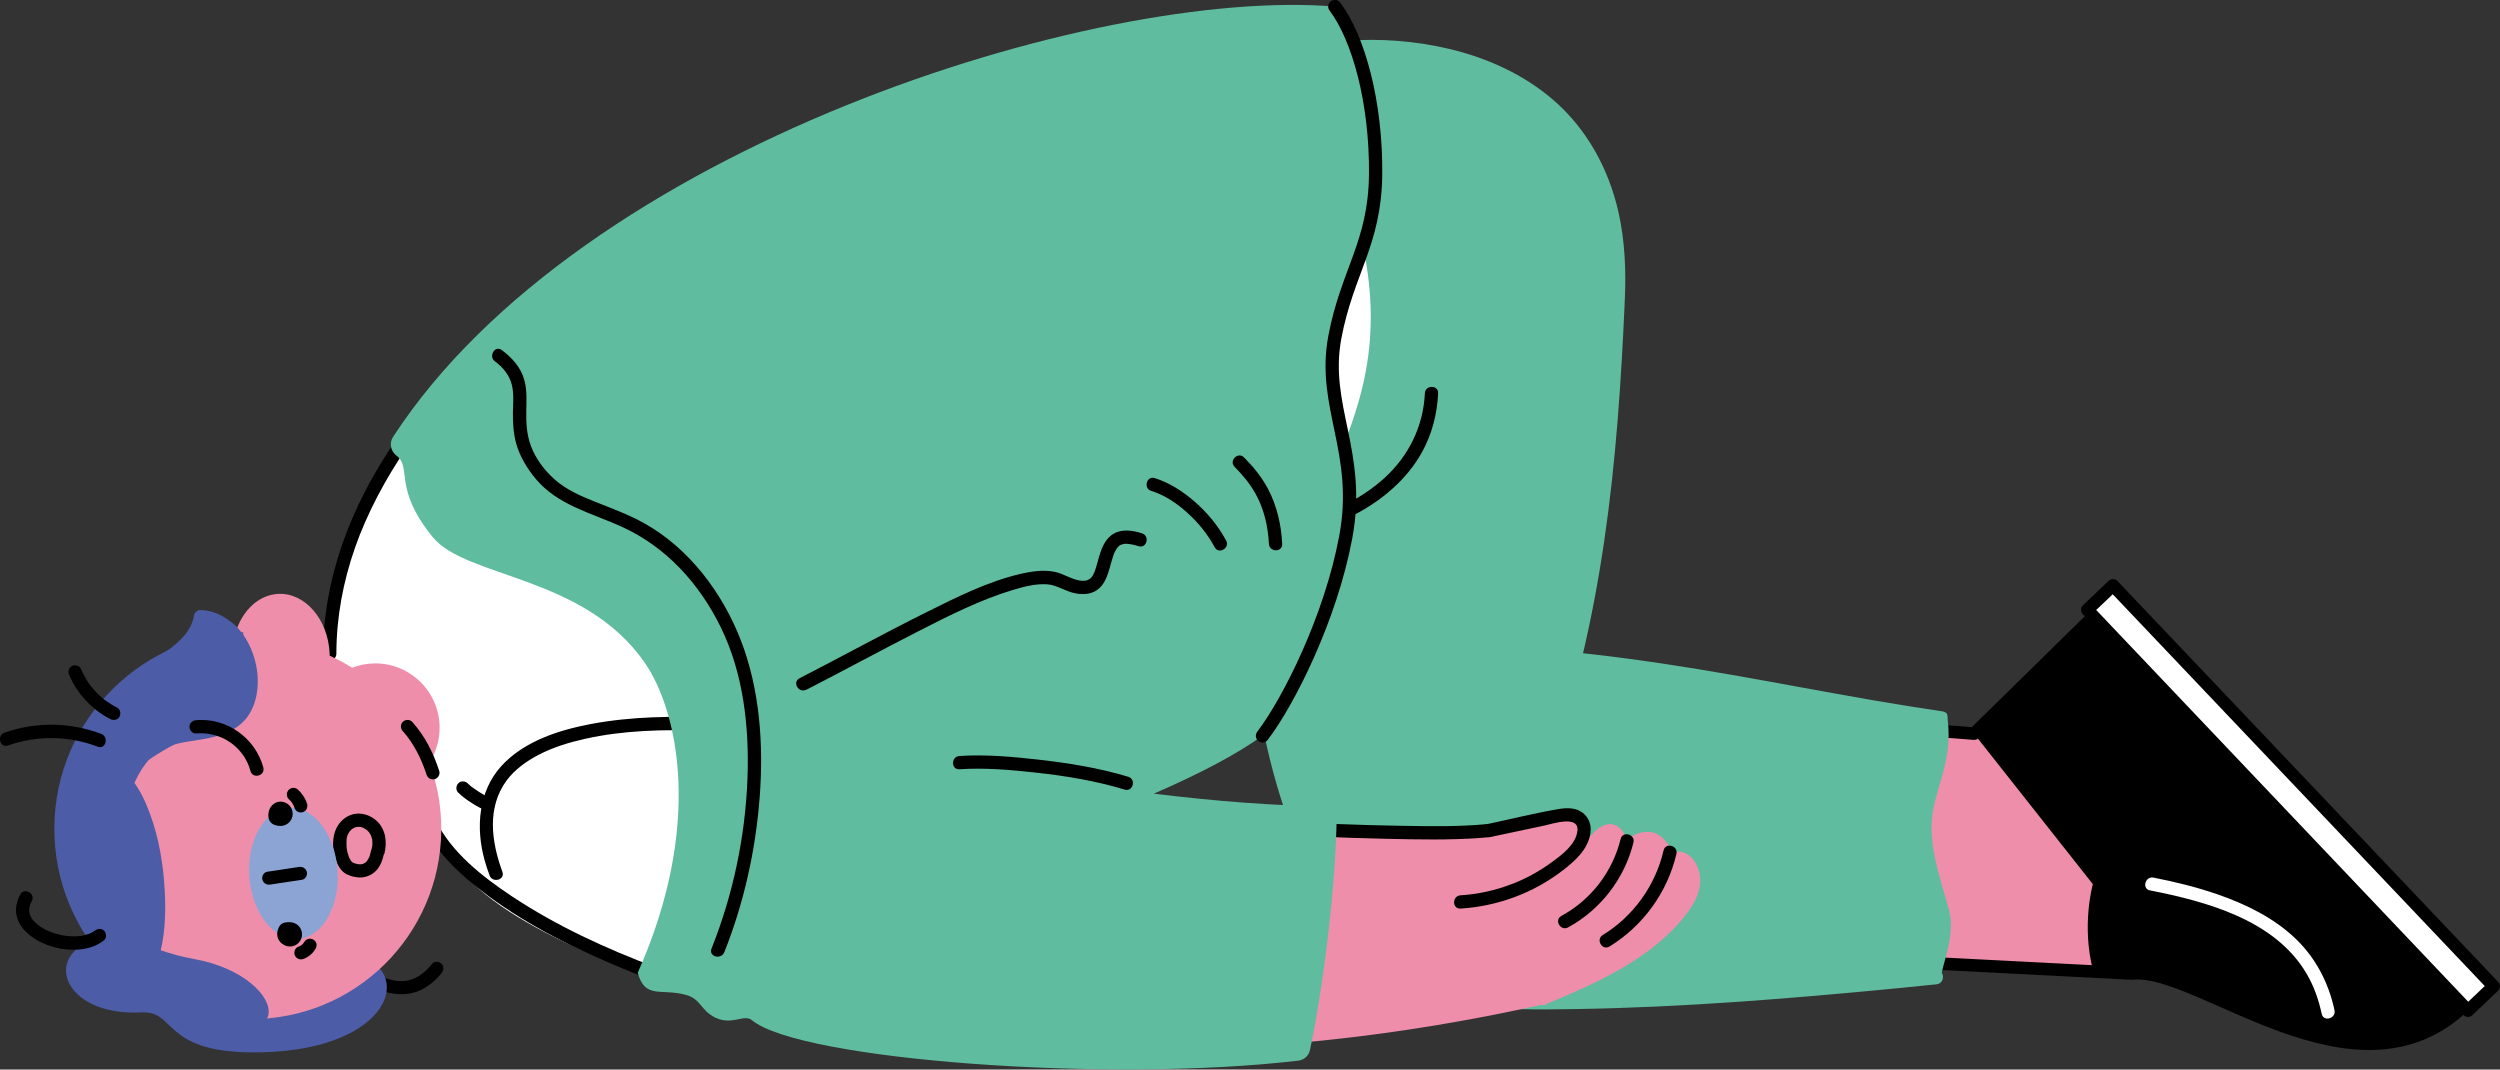
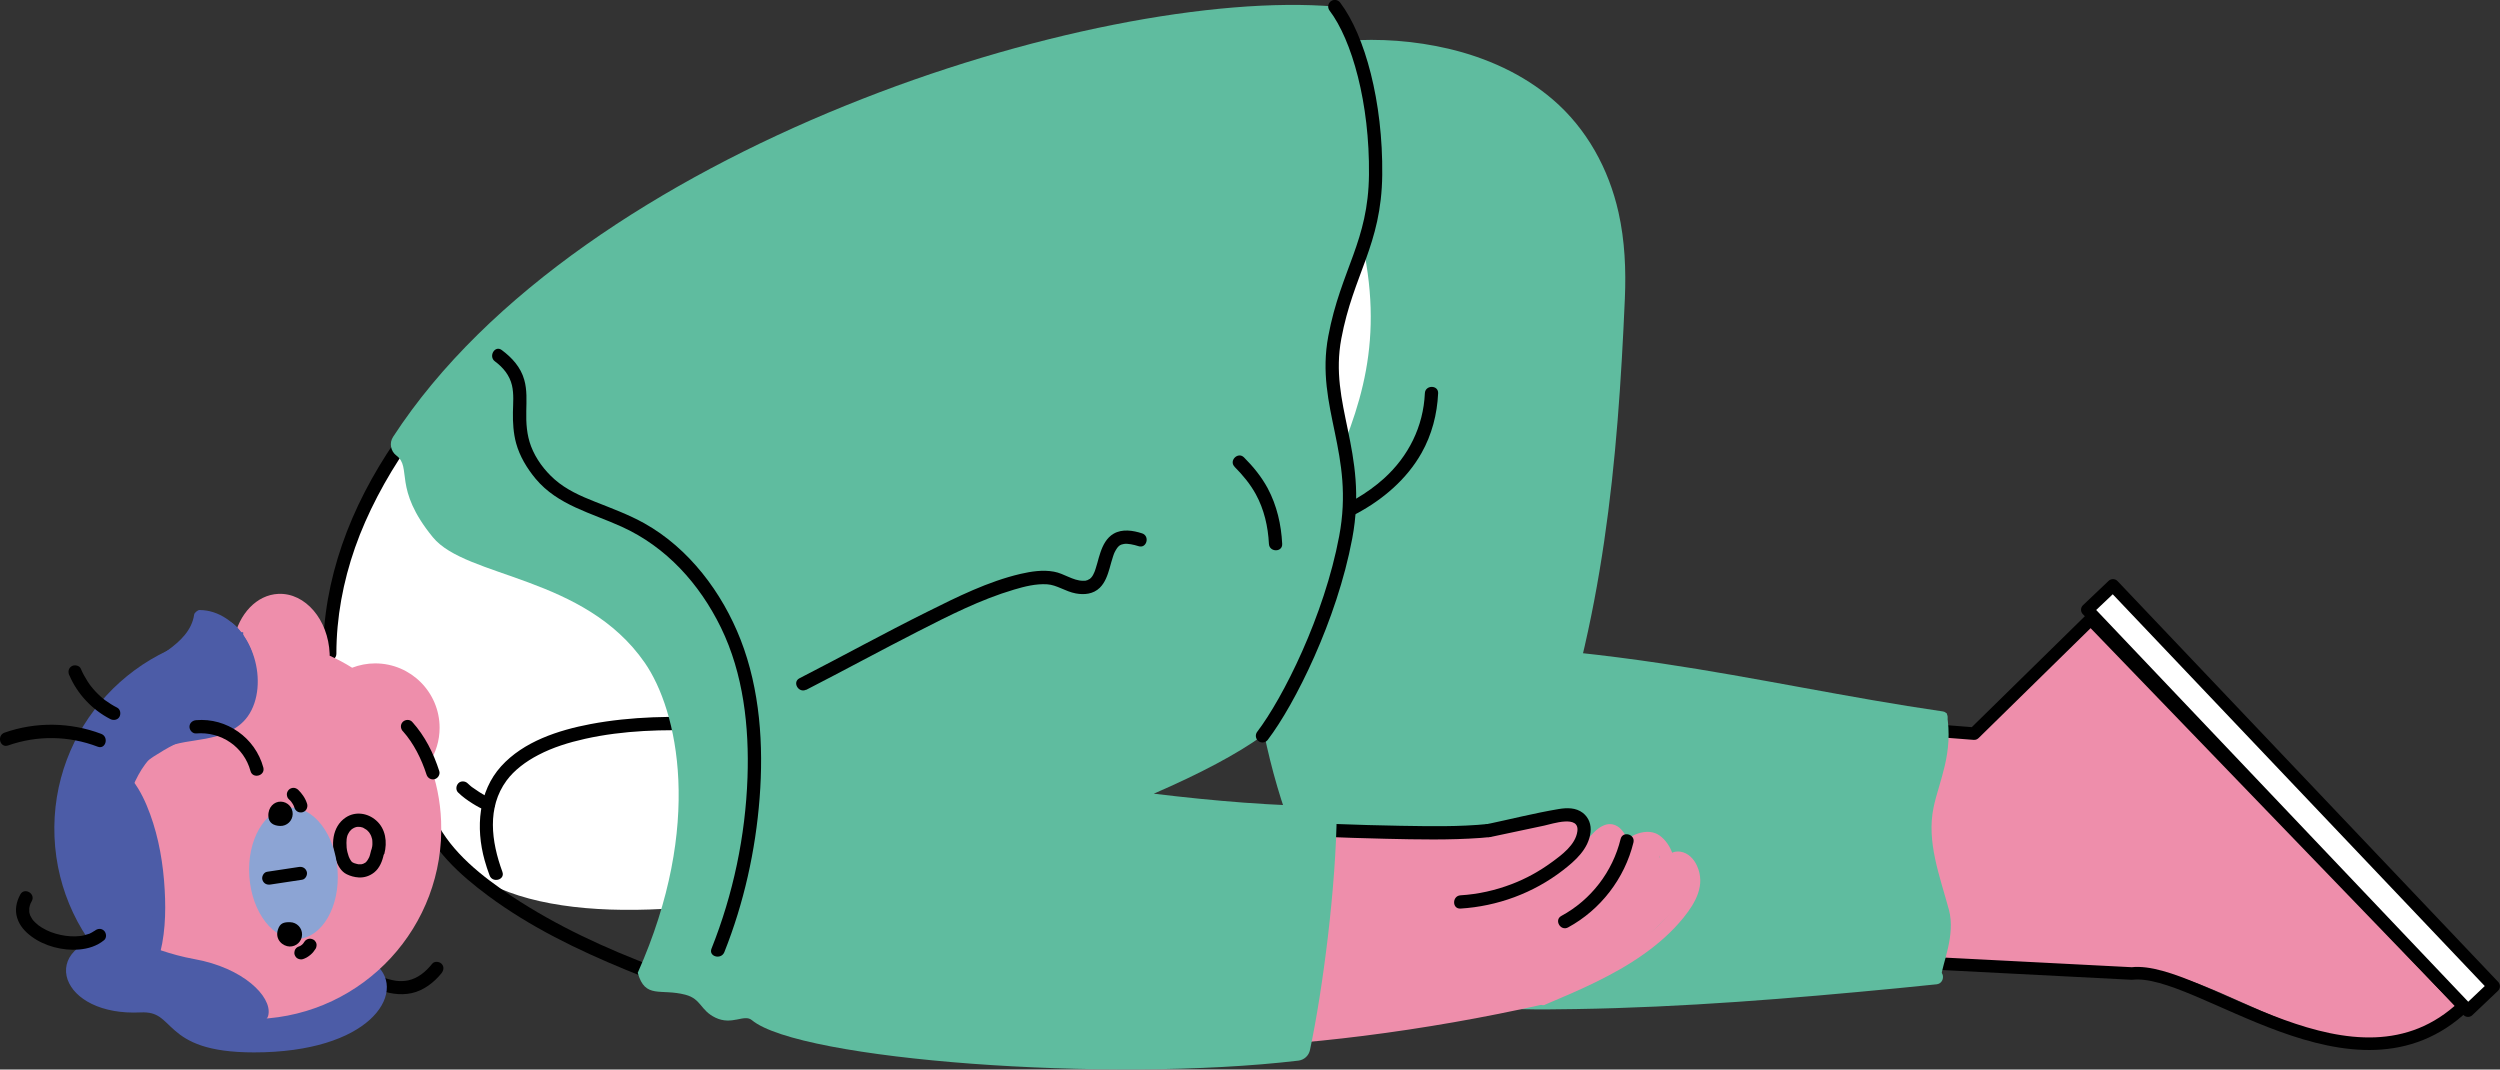
<svg xmlns="http://www.w3.org/2000/svg" id="_レイヤー_2" data-name="レイヤー 2" viewBox="0 0 282.64 120.92">
  <rect x="0" y="0" width="282.64" height="120.92" fill="#333333" stroke="none" />
  <defs>
    <style>
      .cls-1, .cls-2 {
        fill: #fff;
      }

      .cls-3, .cls-4 {
        fill: #4c5ca7;
      }

      .cls-2, .cls-5, .cls-6 {
        stroke: #000;
        stroke-linecap: round;
      }

      .cls-2, .cls-6 {
        stroke-linejoin: round;
        stroke-width: 1.42px;
      }

      .cls-4, .cls-5, .cls-7 {
        stroke-miterlimit: 10;
      }

      .cls-4, .cls-7 {
        stroke: #4c5ca7;
      }

      .cls-5, .cls-6, .cls-7 {
        fill: none;
      }

      .cls-5, .cls-7 {
        stroke-width: 1.5px;
      }

      .cls-8 {
        fill: #ee8eab;
      }

      .cls-9 {
        fill: #5fbc9f;
      }

      .cls-10 {
        fill: #8ca4d4;
      }
    </style>
  </defs>
  <g id="_レイヤー_39" data-name="レイヤー 39">
    <g>
      <g>
        <path class="cls-8" d="m211.73,108.71l29.29,1.35c8.82-2.21,25.18,15.4,37.53,3.68l-42.18-43.73-13.18,12.93-9.18-.72" />
-         <path d="m236.67,109.84c1.72.16,5.09.19,5.09.19,7.97.29,24.43,15.43,36.77,3.71l-42.18-43.73-13.18,12.93,13.44,17.02s-1.34,4.71.06,9.88Z" />
        <path class="cls-6" d="m213,108.62l28.02,1.44c7.58-.88,25.18,15.4,37.53,3.68l-42.18-43.73-13.18,12.93-9.18-.72" />
        <rect class="cls-2" x="227.71" y="88.21" width="62.5" height="4" transform="translate(371.86 340.12) rotate(-133.52)" />
      </g>
      <path class="cls-9" d="m143.2,80.37c.39,6.07,3.81,18.44,11.49,26.12,8.09,8.09,15.92,7.08,26.55,6.77,10.64-.31,28.34-1.9,38.2-2.76.14-1.53,1.67-4.77.9-7.63-1.04-3.85-2.55-7.7-1.74-11.58.61-2.95,2.29-6.15,1.49-10.63-14.43-1.9-27.29-4.37-42.03-6.15,2.33-9.08,5.6-39.01,4.63-47.95-.83-7.68-6.36-15.62-13.02-18.2-7.2-2.79-15.51-5.67-21.2-.45-5.11,4.69-6.03,12.29-6.63,19.2-1.47,16.97-3.94,34.84,2.16,50.74" />
      <path class="cls-9" d="m150.92,6.25c3.6-.4,7.28-.27,10.83.38,4.13.76,8.15,2.26,11.56,4.75,3.78,2.77,6.44,6.76,7.77,11.23.86,2.89,1.2,5.91,1.19,8.92,0,4.29-.35,8.61-.64,12.89-.62,8.92-1.64,17.83-3.54,26.58-.24,1.11-.49,2.21-.76,3.31-.12.51.23.9.72.95,11.17,1.16,22.18,3.37,33.22,5.32,2.65.47,5.31.92,7.97,1.3.94.14,1.35-1.31.4-1.45-10.63-1.54-21.13-3.84-31.75-5.42-3.27-.49-6.55-.91-9.84-1.26l.72.95c2.16-8.91,3.38-18.02,4.11-27.15.37-4.59.62-9.18.82-13.78.14-3.28,0-6.56-.72-9.77-1.1-4.91-3.59-9.46-7.43-12.75-3.36-2.88-7.49-4.73-11.78-5.74-3.8-.89-7.77-1.19-11.66-.89-.4.03-.8.07-1.2.11-.95.11-.96,1.61,0,1.5h0Z" />
      <path class="cls-9" d="m141.92,47.76c-.44,2.16-.63,4.39-.78,6.59-.23,3.33-.28,6.67-.21,10,.19,8.26,1.14,16.62,3.47,24.57,2.23,7.61,5.89,15.33,12.24,20.34,2.63,2.08,5.71,3.83,9.06,4.33,4.1.61,8.31.56,12.45.49,12.17-.19,24.34-1.19,36.44-2.36,1.45-.14,2.9-.29,4.36-.44.95-.1.96-1.6,0-1.5-12.08,1.25-24.21,2.27-36.35,2.68-4.66.16-9.36.27-14.02-.07-1.43-.11-2.81-.23-4.2-.6-1.56-.42-3.06-1.22-4.43-2.06-6.71-4.09-10.77-11.31-13.25-18.56-2.65-7.76-3.8-16.01-4.17-24.19-.16-3.5-.17-7.01,0-10.51.06-1.37.15-2.73.28-4.1.05-.59.12-1.19.19-1.78s.09-.72.18-1.31c.06-.39.13-.77.2-1.16.19-.94-1.26-1.35-1.45-.4h0Z" />
      <path d="m148.69,59.96c1.63-.4,3.22-1.12,4.69-1.9,2.97-1.59,5.66-3.88,7.33-6.84,1.17-2.07,1.77-4.39,1.88-6.76.04-.96-1.46-.96-1.5,0-.17,3.76-1.85,7.13-4.63,9.64-1.92,1.73-4.29,3.06-6.63,3.92-.5.19-1.02.36-1.54.49-.94.23-.54,1.68.4,1.45h0Z" />
      <path class="cls-1" d="m52.77,98.33c-13.71-10.36-21.15-23.37-10.02-43.94C61.72,19.31,126.76-4.5,150.92,3c4.46,8.33,3.62,13.72,2.91,23.66,2.8,11.79.03,19.52-3.72,27.84.28,8.65-1.79,15.45-6.91,25.87-17.05,12.34-72.88,31.24-90.43,17.96Z" />
      <path d="m38.03,73.91c0-4.09.76-8.14,2.11-12s3.46-7.82,5.87-11.33c2.61-3.81,5.67-7.29,8.96-10.52,3.56-3.48,7.41-6.66,11.44-9.59,4.22-3.06,8.64-5.85,13.18-8.41s9.4-4.97,14.26-7.11,9.68-3.98,14.64-5.62,9.56-2.93,14.43-4.02c4.43-.99,8.92-1.78,13.45-2.23,3.96-.4,7.96-.56,11.93-.3.88.06,1.75.14,2.62.24.96.11.95-1.39,0-1.5-3.85-.46-7.76-.45-11.62-.19-4.5.3-8.98.95-13.4,1.82-4.86.96-9.67,2.19-14.41,3.65-5.05,1.55-10.02,3.34-14.89,5.36s-9.84,4.34-14.59,6.87-9.28,5.24-13.67,8.26-8.25,6.02-12.02,9.45c-3.55,3.23-6.85,6.73-9.77,10.55-2.67,3.5-4.99,7.28-6.73,11.33-1.67,3.9-2.79,8.02-3.16,12.25-.09,1.01-.13,2.02-.13,3.03s1.5.97,1.5,0h0Z" />
      <g>
        <path class="cls-8" d="m164.79,114.75c-20.32,2.44-32.06,4.03-48.33,2.1-10.14-1.2-10.79-5.22-10.33-11.62h0c.46-6.4,4.13-14.79,15.98-13.39,0,0,21.08,2.55,34.92,2.24,10.44-.23,23.42-1.09,29.81,9.36,2.14,3.51-13.01,10.22-22.05,11.31Z" />
        <rect class="cls-8" x="182.16" y="94.13" width="3.28" height="9.75" rx="1.64" ry="1.64" transform="translate(246.05 298.28) rotate(-135.66)" />
        <rect class="cls-8" x="182.69" y="95.84" width="6" height="12.76" rx="3" ry="3" transform="translate(239.91 307.14) rotate(-133.65)" />
        <rect class="cls-8" x="178.02" y="93.08" width="3.7" height="9.75" rx="1.85" ry="1.85" transform="translate(240.03 293.73) rotate(-135.66)" />
        <path class="cls-8" d="m175.56,98.02c-2.24,1.15-9.41,3.65-9.41,3.65-2.87,1.01-5.03-.12-5.61-2.43-.72-2.85,1.82-4.57,2.96-4.75,4.17-.67,7.52-1.77,10.34-2.05,2.09-.2,4.64-.46,4.82.67s-.62,3.63-3.1,4.91Z" />
        <path class="cls-8" d="m113.81,116.76l-26.13-1.92c-7.26-.53-12.78-6.12-12.31-12.47l.1-1.37c.47-6.35,6.73-11.07,14-10.54l26.13,1.92c7.26.53,12.78,6.12,12.31,12.47l-.1,1.37c-.47,6.35-6.75,10.24-14,10.54Z" />
      </g>
      <g>
        <path class="cls-8" d="m77.13,109.69c12.45,4.56,25.52,7.26,38.72,8.36,12.75,1.07,25.61.66,38.3-.94,6.82-.86,13.59-2.05,20.29-3.55.94-.21.54-1.66-.4-1.45-12.02,2.7-24.28,4.4-36.6,4.89-12.86.51-25.79-.3-38.43-2.78-7.3-1.43-14.49-3.42-21.48-5.98-.91-.33-1.3,1.12-.4,1.45h0Z" />
        <path d="m100.55,91.22c3.32.35,6.65.63,9.98.9,4.88.4,9.77.76,14.65,1.1,5.47.38,10.95.72,16.43,1.01,5.03.26,10.06.49,15.1.6,3.57.08,7.16.16,10.72-.1.29-.02.57-.05.86-.08.95-.1.96-1.6,0-1.5-3.31.34-6.66.26-9.98.21-4.89-.08-9.77-.29-14.65-.53-5.48-.27-10.95-.6-16.43-.97-5.03-.34-10.07-.71-15.1-1.11-3.58-.29-7.15-.58-10.72-.94-.29-.03-.57-.06-.86-.09-.96-.1-.95,1.4,0,1.5h0Z" />
        <path class="cls-8" d="m174.66,113.59c3.84-1.62,7.73-3.28,11.15-5.7,1.67-1.18,3.22-2.54,4.51-4.13,1.37-1.7,2.53-3.7,1.53-5.89-.35-.77-1-1.45-1.86-1.58-1.01-.15-1.79.53-2.31,1.33l1.3.76c.81-1.34-.5-3.69-1.86-4.19-1.6-.59-3.83.72-4.44,2.21l1.45.4c.36-1.59-.87-4.34-2.87-3.46-.73.32-1.28.99-1.79,1.57-.27.31-.54.62-.84.91-.19.18-.41.36-.52.35-.96-.05-.96,1.45,0,1.5,1.24.06,2.16-1.44,2.9-2.23.24-.25.71-.85,1.04-.73.57.21.76,1.19.64,1.7-.22.96,1.09,1.27,1.45.4.27-.67,1.78-1.49,2.48-1.21.48.19,1.39,1.53,1.08,2.03-.5.83.77,1.56,1.3.76.25-.38.62-.81,1.07-.48.51.37.72,1.21.7,1.8-.02.95-.61,1.81-1.15,2.55-.49.67-1.04,1.29-1.62,1.87-2.4,2.43-5.4,4.19-8.46,5.68-1.73.84-3.5,1.6-5.27,2.35-.38.16-.64.49-.52.92.09.35.55.68.92.52h0Z" />
        <path d="m177.28,104.85c3.67-1.99,6.4-5.54,7.39-9.6.23-.94-1.22-1.34-1.45-.4-.9,3.7-3.35,6.89-6.7,8.7-.85.46-.09,1.76.76,1.3h0Z" />
-         <path d="m181.96,107.01c3.79-2.32,6.56-6.14,7.57-10.47.22-.94-1.23-1.34-1.45-.4-.92,3.96-3.41,7.45-6.88,9.57-.82.5-.07,1.8.76,1.3h0Z" />
        <path d="m168.5,94.63l6.08-1.29c.9-.19,4.02-1.26,3.75.65-.21,1.53-1.76,2.66-2.91,3.5-1.38,1.01-2.9,1.85-4.5,2.46-1.86.71-3.81,1.15-5.8,1.27-.96.06-.97,1.56,0,1.5,4.18-.26,8.23-1.75,11.55-4.31,1.42-1.09,2.93-2.43,3.15-4.32.1-.84-.19-1.66-.87-2.19-.8-.61-1.8-.59-2.75-.43-2.72.46-5.41,1.14-8.1,1.71-.94.2-.54,1.65.4,1.45h0Z" />
      </g>
-       <path class="cls-1" d="m95.61,116.35s-12.44-1.4-29.24-8.69c-13.44-5.83-21.26-13.25-13.16-20.88,13.9-13.1,49.47-1.11,49.47-1.11.99,8.26-.14,21.39-7.06,30.67Z" />
      <g>
        <path d="m51.8,89.6c.48.48,1.05.88,1.62,1.24.5.31,1.03.62,1.6.8.37.12.83-.14.92-.52.09-.41-.12-.8-.52-.92-.05-.01-.09-.03-.14-.05-.02,0-.04-.02-.06-.03-.08-.03.19.08.08.04-.11-.05-.22-.1-.33-.16-.27-.14-.53-.29-.78-.45s-.53-.35-.78-.53c-.03-.02-.06-.04-.08-.06.18.13.06.05.02.02-.06-.05-.11-.09-.17-.14-.11-.09-.21-.19-.31-.28-.28-.28-.79-.3-1.06,0s-.3.77,0,1.06h0Z" />
        <path d="m56.8,98.57c-1.27-3.46-1.75-7.28.46-10.31.87-1.19,2.2-2.18,3.61-2.91,1.64-.86,3.44-1.41,5.27-1.82,4.35-.97,8.88-1.08,13.32-.91s9.01.69,13.45,1.49c3.22.58,6.49,1.24,9.57,2.38.11.04.23.09.34.13.08.03.42.17.22.09.38.16.8.11,1.03-.27.19-.31.1-.87-.27-1.03-2.91-1.24-6.08-1.9-9.17-2.5-4.55-.88-9.16-1.47-13.79-1.73s-9.45-.19-14.07.68c-3.63.69-7.57,1.96-10.12,4.78s-2.89,6.93-1.86,10.62c.16.58.35,1.15.56,1.71.33.9,1.78.51,1.45-.4h0Z" />
      </g>
      <path d="m47.42,92.17c1.33,3.83,4.6,6.75,7.76,9.1,4.74,3.52,10.13,6.13,15.57,8.37,6.88,2.83,14.05,4.98,21.29,6.65,8.25,1.9,16.66,3.16,25.11,3.8,8.88.67,17.83.63,26.7-.26,1.09-.11,2.18-.23,3.27-.37.95-.12.96-1.62,0-1.5-8.72,1.09-17.54,1.33-26.32.86s-16.8-1.54-25.05-3.26c-7.34-1.53-14.6-3.54-21.62-6.2-5.65-2.13-11.22-4.68-16.26-8.03-3.32-2.21-6.83-4.94-8.61-8.59-.18-.37-.26-.56-.4-.97-.31-.91-1.76-.52-1.45.4h0Z" />
      <path class="cls-9" d="m142.73,83.19c2.98-3.91,7.7-13.31,9.41-22.44,1.81-9.61-2.7-14.79-1.23-22.62h0c1.39-7.4,4.53-10.62,4.61-18.37.09-8.17-1.94-15.51-4.61-19.02-26.98-2.24-85.2,15.95-106.47,48.65-.45.69-.28,1.62.37,2.11,1.81,1.35-.42,3.68,4.12,9.23,3.78,4.63,17.11,4.31,23.96,14.19,3.73,5.39,6.67,18.31-.79,35.06.84,3,2.56,1.74,5.39,2.48,1.81.48,1.67,1.76,3.39,2.59,1.88.91,3.25-.44,4.12.28,5.39,4.5,40.34,7.12,61.79,4.58.65-.08,1.18-.56,1.31-1.2,1.46-6.85,2.96-18.54,3.03-26.97,0-.32-.26-.58-.58-.58-6.47-.03-13.25-.6-20.11-1.43,5.2-2.25,9.47-4.51,12.28-6.55" />
      <path class="cls-5" d="m142.73,83.19c2.98-3.91,7.7-13.31,9.41-22.44,1.81-9.61-2.7-14.79-1.23-22.62h0c1.39-7.4,4.53-10.62,4.61-18.37.09-8.17-1.94-15.51-4.61-19.02" />
      <path d="m48.86,108.96c-.73.91-1.61,1.64-2.72,1.88-.4.09-.98.1-1.39.04-.61-.09-1.21-.28-1.78-.52-.38-.15-.82.17-.92.52-.12.43.15.77.52.92,1.26.51,2.63.77,3.97.48s2.52-1.19,3.38-2.26c.25-.32.31-.75,0-1.06-.26-.26-.81-.32-1.06,0h0Z" />
      <path class="cls-4" d="m15.86,113.96c4.59-.23,2.44,4.52,12.85,4.52,12.9,0,16.64-6.48,13.45-9.04.12-.56,3.36-8.93-14.41-8.93-5.8,0-10.74,5.38-14.8,5.78-8.08.78-5.79,8.1,2.91,7.67Z" />
      <path class="cls-8" d="m49.87,92.83c-.09-2.32-.56-4.54-1.33-6.61.73-1.14,1.16-2.48,1.16-3.94,0-4.02-3.26-7.28-7.28-7.28-.92,0-1.8.18-2.61.49-.81-.51-1.66-.96-2.54-1.36,0-.07,0-.15,0-.22-.16-3.86-2.75-6.89-5.78-6.77-2.47.1-4.48,2.27-5.05,5.16-11.34,1.02-20,10.78-19.54,22.29.48,11.86,10.49,21.09,22.36,20.61,11.86-.48,21.09-10.49,20.61-22.36Z" />
      <g>
        <path class="cls-3" d="m30.35,114.71c-.37,2.05-5.12.45-8.25-.26-3.48-.79-9.71-5.61-9.34-7.67s3.69.66,9.21,1.65c5.53.99,8.75,4.22,8.38,6.27Z" />
        <path class="cls-3" d="m15.07,109.69c-4.19.2-7.19-8.65-7.48-12.55-.26-3.51-.93-10.64,2.36-10.8,3.52-.16,6.5,3.66,7.62,10.13,1.13,6.5.79,13.06-2.5,13.22Z" />
        <path class="cls-3" d="m22.58,68.96c-.22,0-.6.31-.63.52-.49,3.47-5.08,5.03-7.56,7.1-3.78,3.16-7.75,9.34-5.79,12.01,2.69,3.66,4.12-.79,11.19-4.47,3.99-2.07,5.93-.06,8.31-4.63,2.5-4.81-1.24-10.52-5.52-10.52Z" />
      </g>
      <path class="cls-3" d="m17.86,108.59c.81-2.55.91-5.33.76-7.98-.16-2.9-.65-5.84-1.65-8.57-.49-1.34-1.1-2.66-1.97-3.8-.54-.72-1.78-.01-1.22.72,1.98,2.62,2.8,6.11,3.21,9.31.42,3.26.51,6.8-.49,9.96-.28.87,1.09,1.24,1.37.38h0Z" />
      <path class="cls-3" d="m15,88.95c.78-1.79,1.81-3.58,3.67-4.41,1.45-.65,3.07-.73,4.61-1.03,1.77-.34,3.61-.97,4.71-2.49,1.33-1.85,1.4-4.52.76-6.63-.31-1.03-.8-2.02-1.45-2.88-.42-.55-.96-1.18-1.66-1.37-.88-.24-1.26,1.13-.38,1.37.05.01,0-.03.12.05.1.06.15.11.23.18.23.2.43.44.61.69.53.73.93,1.56,1.18,2.42.54,1.86.49,4.42-1.01,5.84-1.17,1.12-2.98,1.38-4.51,1.63-1.43.23-2.85.44-4.16,1.1-1.94.98-3.12,2.88-3.96,4.82-.36.83.86,1.55,1.22.72h0Z" />
      <path class="cls-7" d="m29.27,115.19c-11.86.48-21.87-8.74-22.36-20.61-.48-11.86,8.74-21.87,20.61-22.36" />
      <path d="m45.55,82.67c1.22,1.36,2.11,3.16,2.67,4.9.12.39.52.63.92.52.38-.1.65-.54.52-.92-.64-2.01-1.63-3.98-3.06-5.56-.27-.3-.78-.28-1.06,0-.3.3-.27.76,0,1.06h0Z" />
      <path d="m43.45,96.54c.35-1.34.16-2.84-.93-3.79-.96-.84-2.36-1.06-3.46-.31-1.53,1.04-1.67,3.14-1.09,4.77.23.65.59,1.32,1.23,1.63.43.21.87.33,1.35.36.64.04,1.26-.17,1.76-.57.62-.5.93-1.3,1.08-2.06.08-.4-.11-.81-.52-.92-.37-.1-.84.12-.92.52-.03.16-.07.32-.12.48-.02.07-.05.14-.07.21-.07.21.06-.11-.03.07-.06.11-.11.22-.18.32-.02.03-.14.17-.01.03-.05.05-.09.11-.14.16-.04.03-.07.07-.11.1.14-.13.05-.03,0,0-.06.03-.33.15-.1.07-.07.02-.14.05-.21.07-.04.01-.08.02-.13.03-.12.04.19,0-.01,0-.08,0-.17,0-.25,0-.04,0-.08,0-.12,0-.15,0,.19.04.04,0-.16-.04-.32-.07-.48-.13-.22-.08.11.06-.04-.02-.05-.02-.09-.05-.14-.07-.05-.03-.14-.12-.01,0-.04-.04-.08-.08-.12-.12-.13-.13.07.12-.03-.04-.05-.08-.1-.15-.14-.23-.03-.06-.07-.13-.09-.19.06.13-.04-.1-.04-.1-.05-.15-.1-.31-.14-.47-.09-.37-.11-.65-.11-1.05,0-.3.02-.53.1-.8,0-.01.09-.22.03-.09.03-.06.06-.13.1-.19s.07-.12.11-.18c.05-.07.06-.08.01-.02.03-.04.06-.07.09-.1.05-.05.1-.1.15-.15.15-.14-.11.05.07-.05.06-.04.12-.08.18-.11.01,0,.22-.09.08-.04.07-.02.13-.05.2-.06.02,0,.24-.04.08-.02.05,0,.1,0,.15,0,.03,0,.31.02.18,0,.12.02.23.06.35.09.14.04-.2-.1-.01,0,.13.07.26.15.38.23s-.13-.12-.02-.02c.04.04.09.08.13.11.07.06.13.13.19.2.03.04.11.17,0,0,.04.06.08.11.11.17.03.04.05.09.08.14.02.04.11.26.04.07.05.13.09.26.12.39.01.06.03.12.03.19-.03-.18,0,.1,0,.13.02.41-.02.58-.12.97s.13.81.52.92.82-.13.92-.52h0Z" />
      <path d="m91.13,78c4.23-2.17,8.4-4.44,12.63-6.6,3.51-1.79,7.09-3.62,10.88-4.74,1.21-.36,2.48-.68,3.75-.6,1.1.07,2.05.81,3.23,1.03.97.18,1.98.08,2.72-.64.6-.59.88-1.42,1.11-2.21.13-.45.24-.9.39-1.34.08-.24.13-.37.19-.49.05-.09.09-.18.15-.27.02-.03.18-.26.09-.15.27-.34.38-.41.79-.49s1.13.08,1.66.25c.92.3,1.31-1.15.4-1.45-1.02-.33-2.24-.53-3.22.04-.79.46-1.21,1.29-1.49,2.12-.14.39-.24.79-.35,1.19-.05.19-.11.38-.17.57-.03.09-.06.18-.09.28-.04.1-.08.22-.07.18-.18.4-.25.54-.53.78.08-.06-.28.14-.23.12-.26.09-.25.08-.54.08-1.14-.01-2.14-.83-3.28-1.03-1.25-.23-2.55-.03-3.77.25-3.67.86-7.16,2.6-10.51,4.27-4.88,2.42-9.64,5.05-14.48,7.53-.86.44-.1,1.73.76,1.29h0Z" />
-       <path d="m130.17,55.5c1.43.45,2.74,1.31,3.86,2.29,1.33,1.16,2.46,2.52,3.3,4.08.46.85,1.75.09,1.29-.76-.91-1.69-2.17-3.21-3.63-4.46-1.3-1.12-2.79-2.08-4.44-2.6-.92-.29-1.32,1.16-.4,1.45h0Z" />
+       <path d="m130.17,55.5h0Z" />
      <path d="m139.57,52.77c.93.94,1.76,1.93,2.4,3.09.95,1.73,1.39,3.67,1.49,5.63.05.96,1.55.97,1.5,0-.11-2.19-.6-4.34-1.64-6.29-.7-1.3-1.64-2.45-2.68-3.49-.68-.68-1.74.38-1.06,1.06h0Z" />
      <path d="m22.17,82.92c2.82-.24,5.41,1.51,6.15,4.25.25.93,1.7.54,1.45-.4-.9-3.34-4.13-5.65-7.6-5.35-.4.03-.75.32-.75.75,0,.38.34.78.75.75h0Z" />
      <path d="m10.7,105.23s-.11.08-.01,0c-.03.02-.06.04-.09.06-.07.04-.14.09-.21.13s-.15.08-.22.11c-.14.07,0,.01-.16.06s-.31.1-.46.14c-.09.02-.17.04-.26.06-.12.02-.18.03-.19.03-.79.09-1.53.03-2.24-.12-.81-.18-1.44-.41-2.13-.83-.34-.21-.47-.31-.75-.58s-.33-.35-.52-.71c-.08-.15,0,.03-.06-.12-.03-.08-.05-.17-.07-.25,0-.03-.01-.06-.02-.1-.05-.2,0,.09,0-.03,0-.09-.01-.18,0-.27,0-.03,0-.07,0-.1,0-.21-.02.08,0-.04.02-.1.04-.19.06-.28.07-.24.09-.28.22-.51.47-.85-.83-1.6-1.29-.76s-.64,1.75-.36,2.65.88,1.55,1.6,2.09c1.48,1.11,3.55,1.64,5.38,1.49,1.05-.09,2.03-.39,2.85-1.06.31-.26.27-.79,0-1.06-.31-.31-.75-.26-1.06,0h0Z" />
      <g>
        <ellipse class="cls-10" cx="33.18" cy="98.74" rx="5" ry="7.44" transform="translate(-6.71 2.51) rotate(-3.94)" />
        <path d="m34.21,108.45c.16-.06.33-.12.48-.21s.29-.19.42-.3c.23-.19.42-.44.58-.69.05-.09.08-.18.09-.28.02-.1.02-.2-.01-.3-.02-.1-.07-.18-.13-.25-.05-.08-.12-.15-.21-.19-.17-.09-.38-.14-.58-.08s-.34.17-.45.34c-.05.08-.1.15-.15.22l.12-.15c-.1.13-.22.25-.35.35l.15-.12c-.13.1-.26.18-.41.24l.18-.08s-.07.03-.11.04c-.19.06-.35.17-.45.34-.05.09-.08.18-.09.28-.02.1-.02.2.01.3.06.18.17.36.34.45s.39.14.58.08h0Z" />
        <path d="m32.75,107.01c-.76-.02-1.69-.76-1.33-1.91.23-.72.64-.86,1.39-.84s1.36.65,1.34,1.41-.65,1.36-1.41,1.34Z" />
        <path d="m32.65,90.35c.14.12.26.26.37.4l-.12-.15c.15.2.28.41.38.64l-.08-.18c.03.08.06.16.08.24.05.18.18.35.34.45s.4.13.58.08.36-.17.45-.34.13-.38.08-.58c-.1-.33-.25-.65-.45-.94-.17-.24-.36-.48-.57-.68-.15-.13-.33-.22-.53-.22-.18,0-.4.08-.53.22s-.23.33-.22.53.07.4.22.53h0Z" />
        <path d="m31.69,93.38c-.76-.02-1.32-.35-1.35-1.11-.05-1.01.65-1.66,1.41-1.64s1.36.65,1.34,1.41-.65,1.36-1.41,1.34Z" />
        <path d="m30.59,100c1.19-.18,2.38-.36,3.57-.54.39-.06.64-.57.52-.92-.14-.42-.51-.59-.92-.52-1.19.18-2.38.36-3.57.54-.39.06-.64.57-.52.92.14.42.51.59.92.52h0Z" />
      </g>
      <path d="m55.95,40.85c.93.69,1.66,1.57,1.93,2.71.23.99.13,2.03.11,3.03-.02,1.18.05,2.38.36,3.52.41,1.49,1.22,2.82,2.2,4.01,2.51,3.01,6.32,3.87,9.74,5.43,5.05,2.29,8.8,6.46,11.22,11.41,2.54,5.21,3.2,11.21,3,16.94-.23,6.6-1.62,13.21-4.07,19.35-.36.9,1.09,1.29,1.45.4,2.21-5.55,3.53-11.48,3.99-17.43s.05-12.26-2.15-17.9c-2.08-5.33-5.84-10.34-10.89-13.16-1.78-.99-3.69-1.69-5.58-2.44-1.62-.64-3.25-1.36-4.57-2.53-1.14-1.01-2.11-2.31-2.65-3.73-.49-1.29-.57-2.62-.54-3.98.02-1.18.1-2.39-.23-3.54-.4-1.43-1.38-2.5-2.55-3.37-.78-.57-1.53.73-.76,1.29h0Z" />
-       <path class="cls-1" d="m243.06,100.66c6.42,1.27,14.11,3.34,17.69,9.38.84,1.42,1.39,2.97,1.73,4.58.2.94,1.64.54,1.45-.4-.64-3.05-2.09-5.86-4.34-8.04-2.48-2.4-5.66-3.95-8.89-5.07-2.36-.82-4.79-1.41-7.23-1.89-.94-.19-1.35,1.26-.4,1.45h0Z" />
-       <path d="m108.47,86.97c2.84-.19,5.74.06,8.56.37,3.41.37,6.84.93,10.13,1.93.93.28,1.32-1.17.4-1.45-3.36-1.02-6.86-1.57-10.34-1.96-2.89-.32-5.84-.58-8.75-.39-.96.06-.97,1.56,0,1.5h0Z" />
      <path d="m.91,84.28c3.3-1.16,6.87-1.11,10.14.14.9.34,1.29-1.1.4-1.45-3.49-1.33-7.42-1.38-10.94-.14-.9.32-.52,1.77.4,1.45h0Z" />
      <path d="m7.84,76.34c.9,2.12,2.59,3.91,4.64,4.96.35.18.83.1,1.03-.27.18-.34.1-.84-.27-1.03-.48-.24-.93-.53-1.36-.84-.19-.14.11.09-.08-.06-.05-.04-.09-.08-.14-.11-.1-.09-.2-.17-.3-.26-.2-.18-.39-.37-.57-.56s-.36-.4-.52-.61c.06.08-.01-.02-.04-.05-.04-.05-.07-.1-.11-.15-.08-.12-.17-.24-.24-.36-.29-.45-.54-.92-.75-1.41-.15-.36-.72-.47-1.03-.27-.38.24-.43.64-.27,1.03h0Z" />
    </g>
  </g>
</svg>